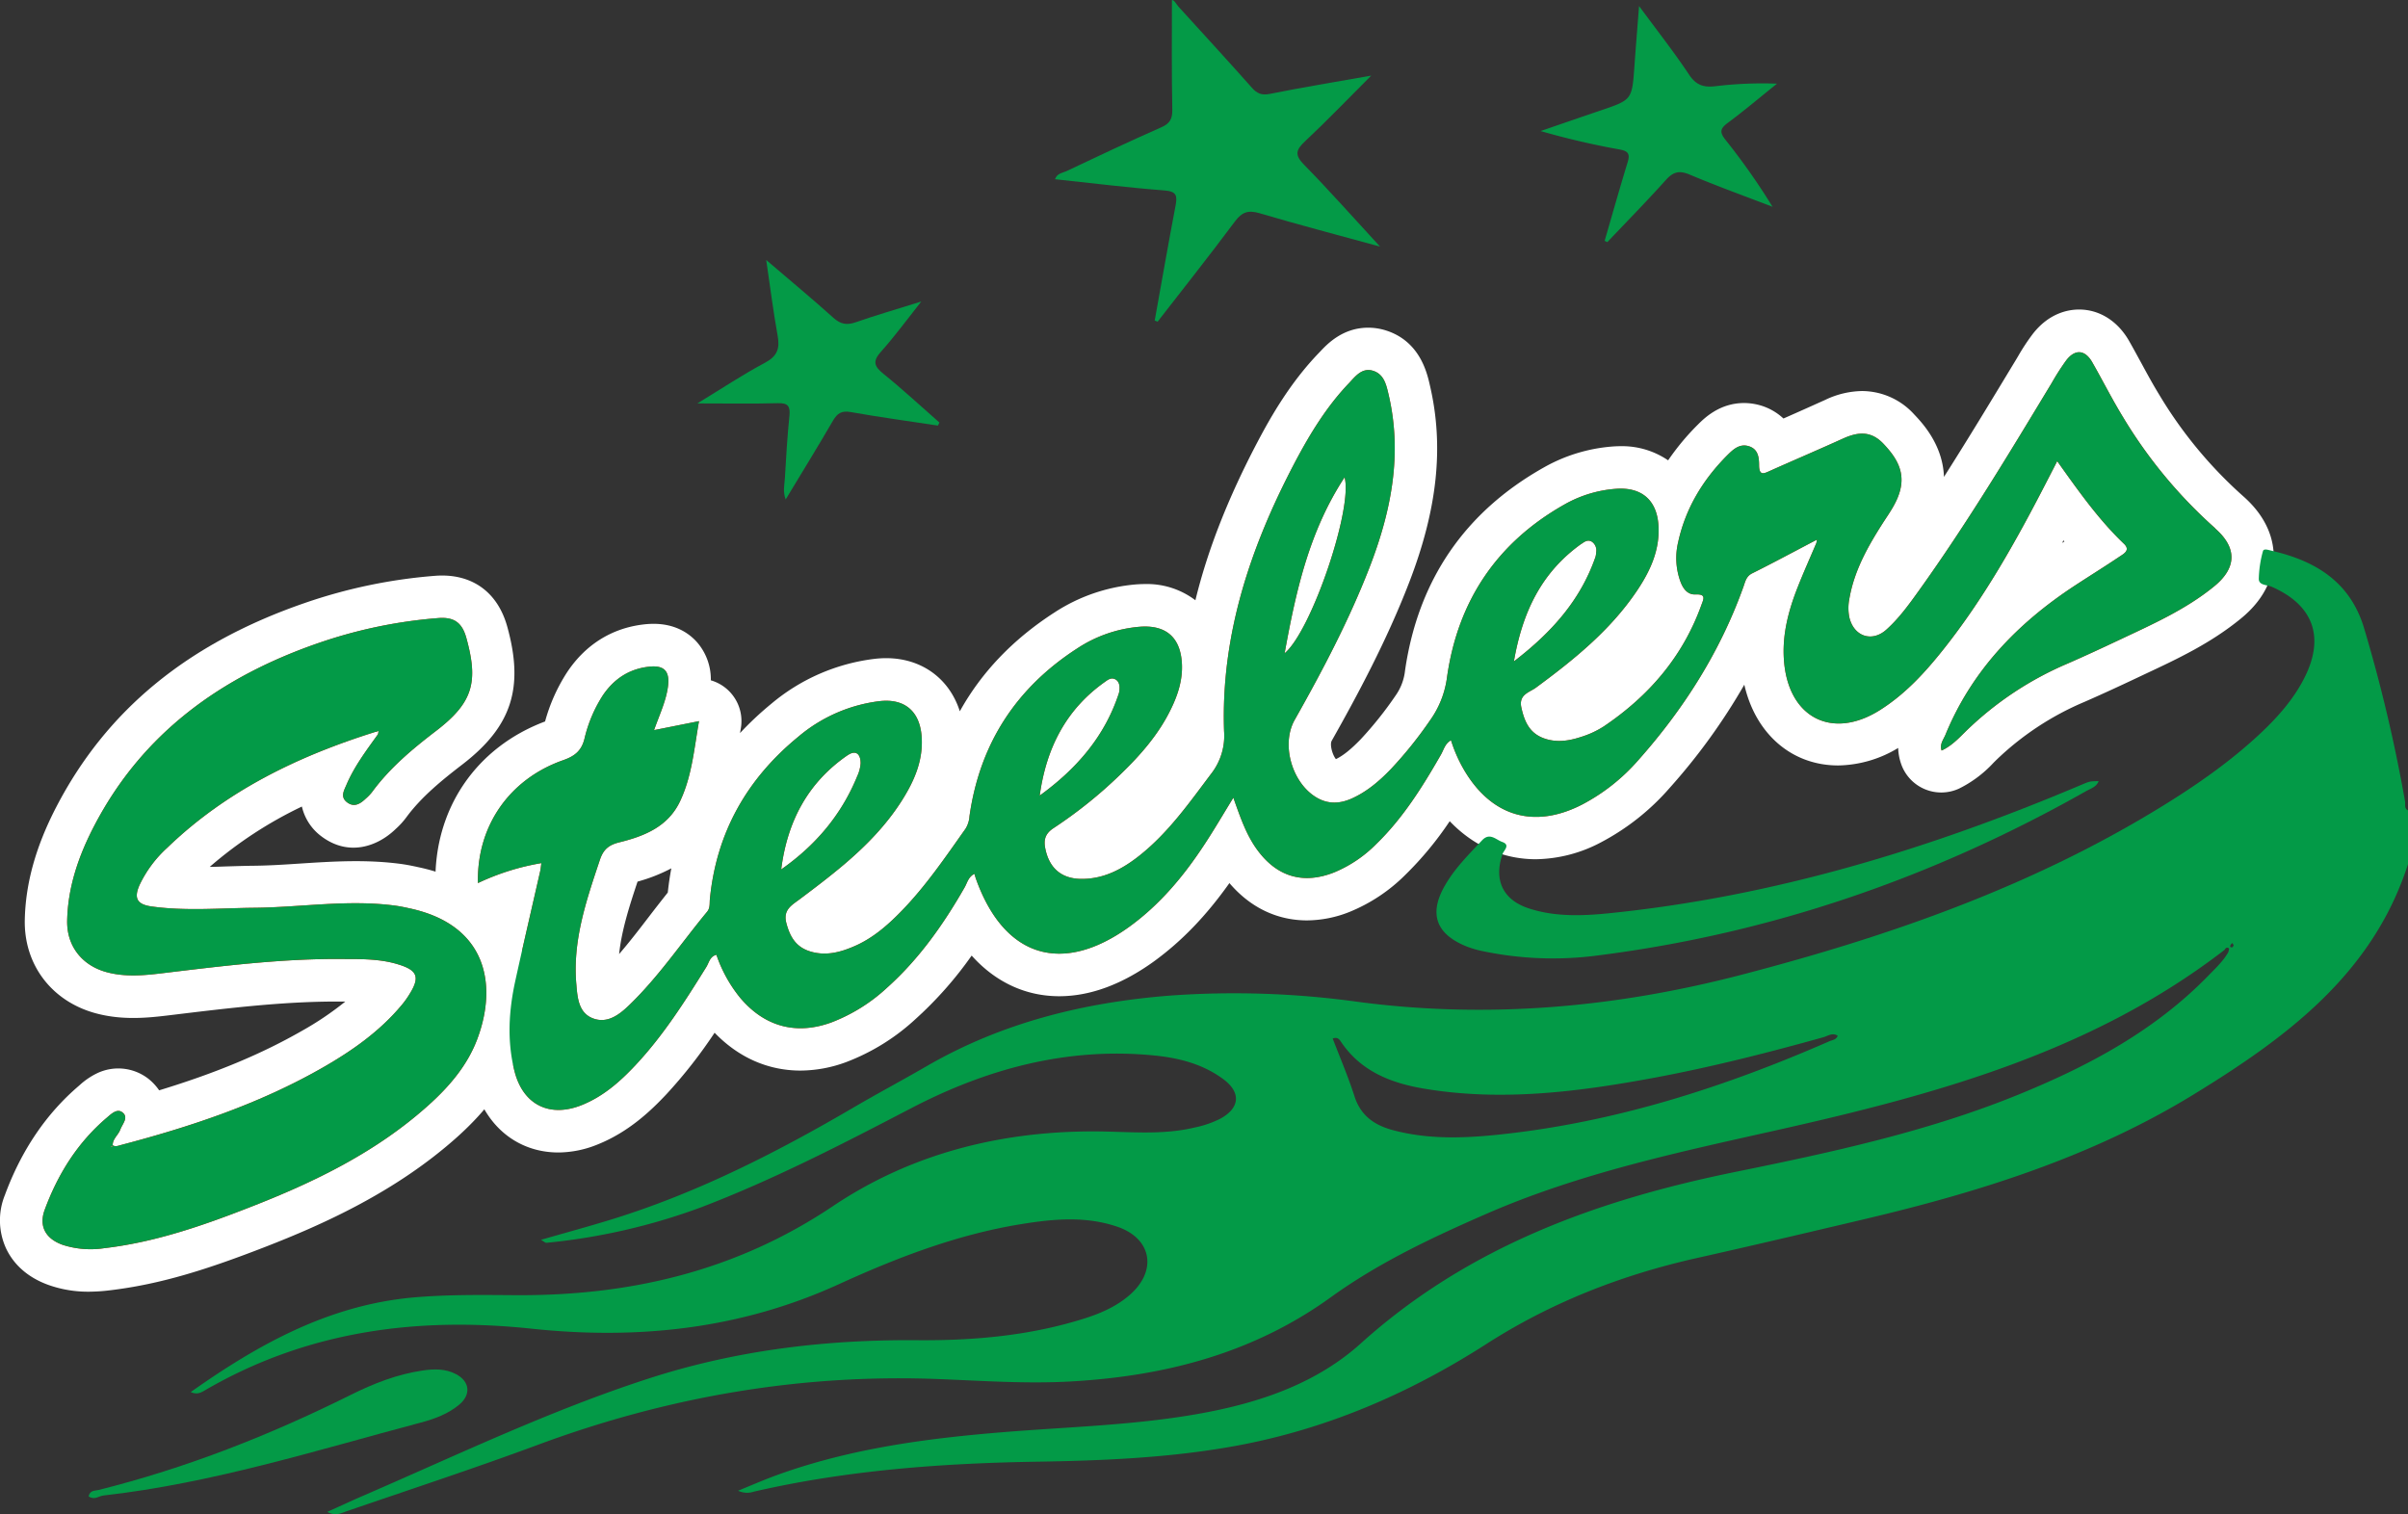
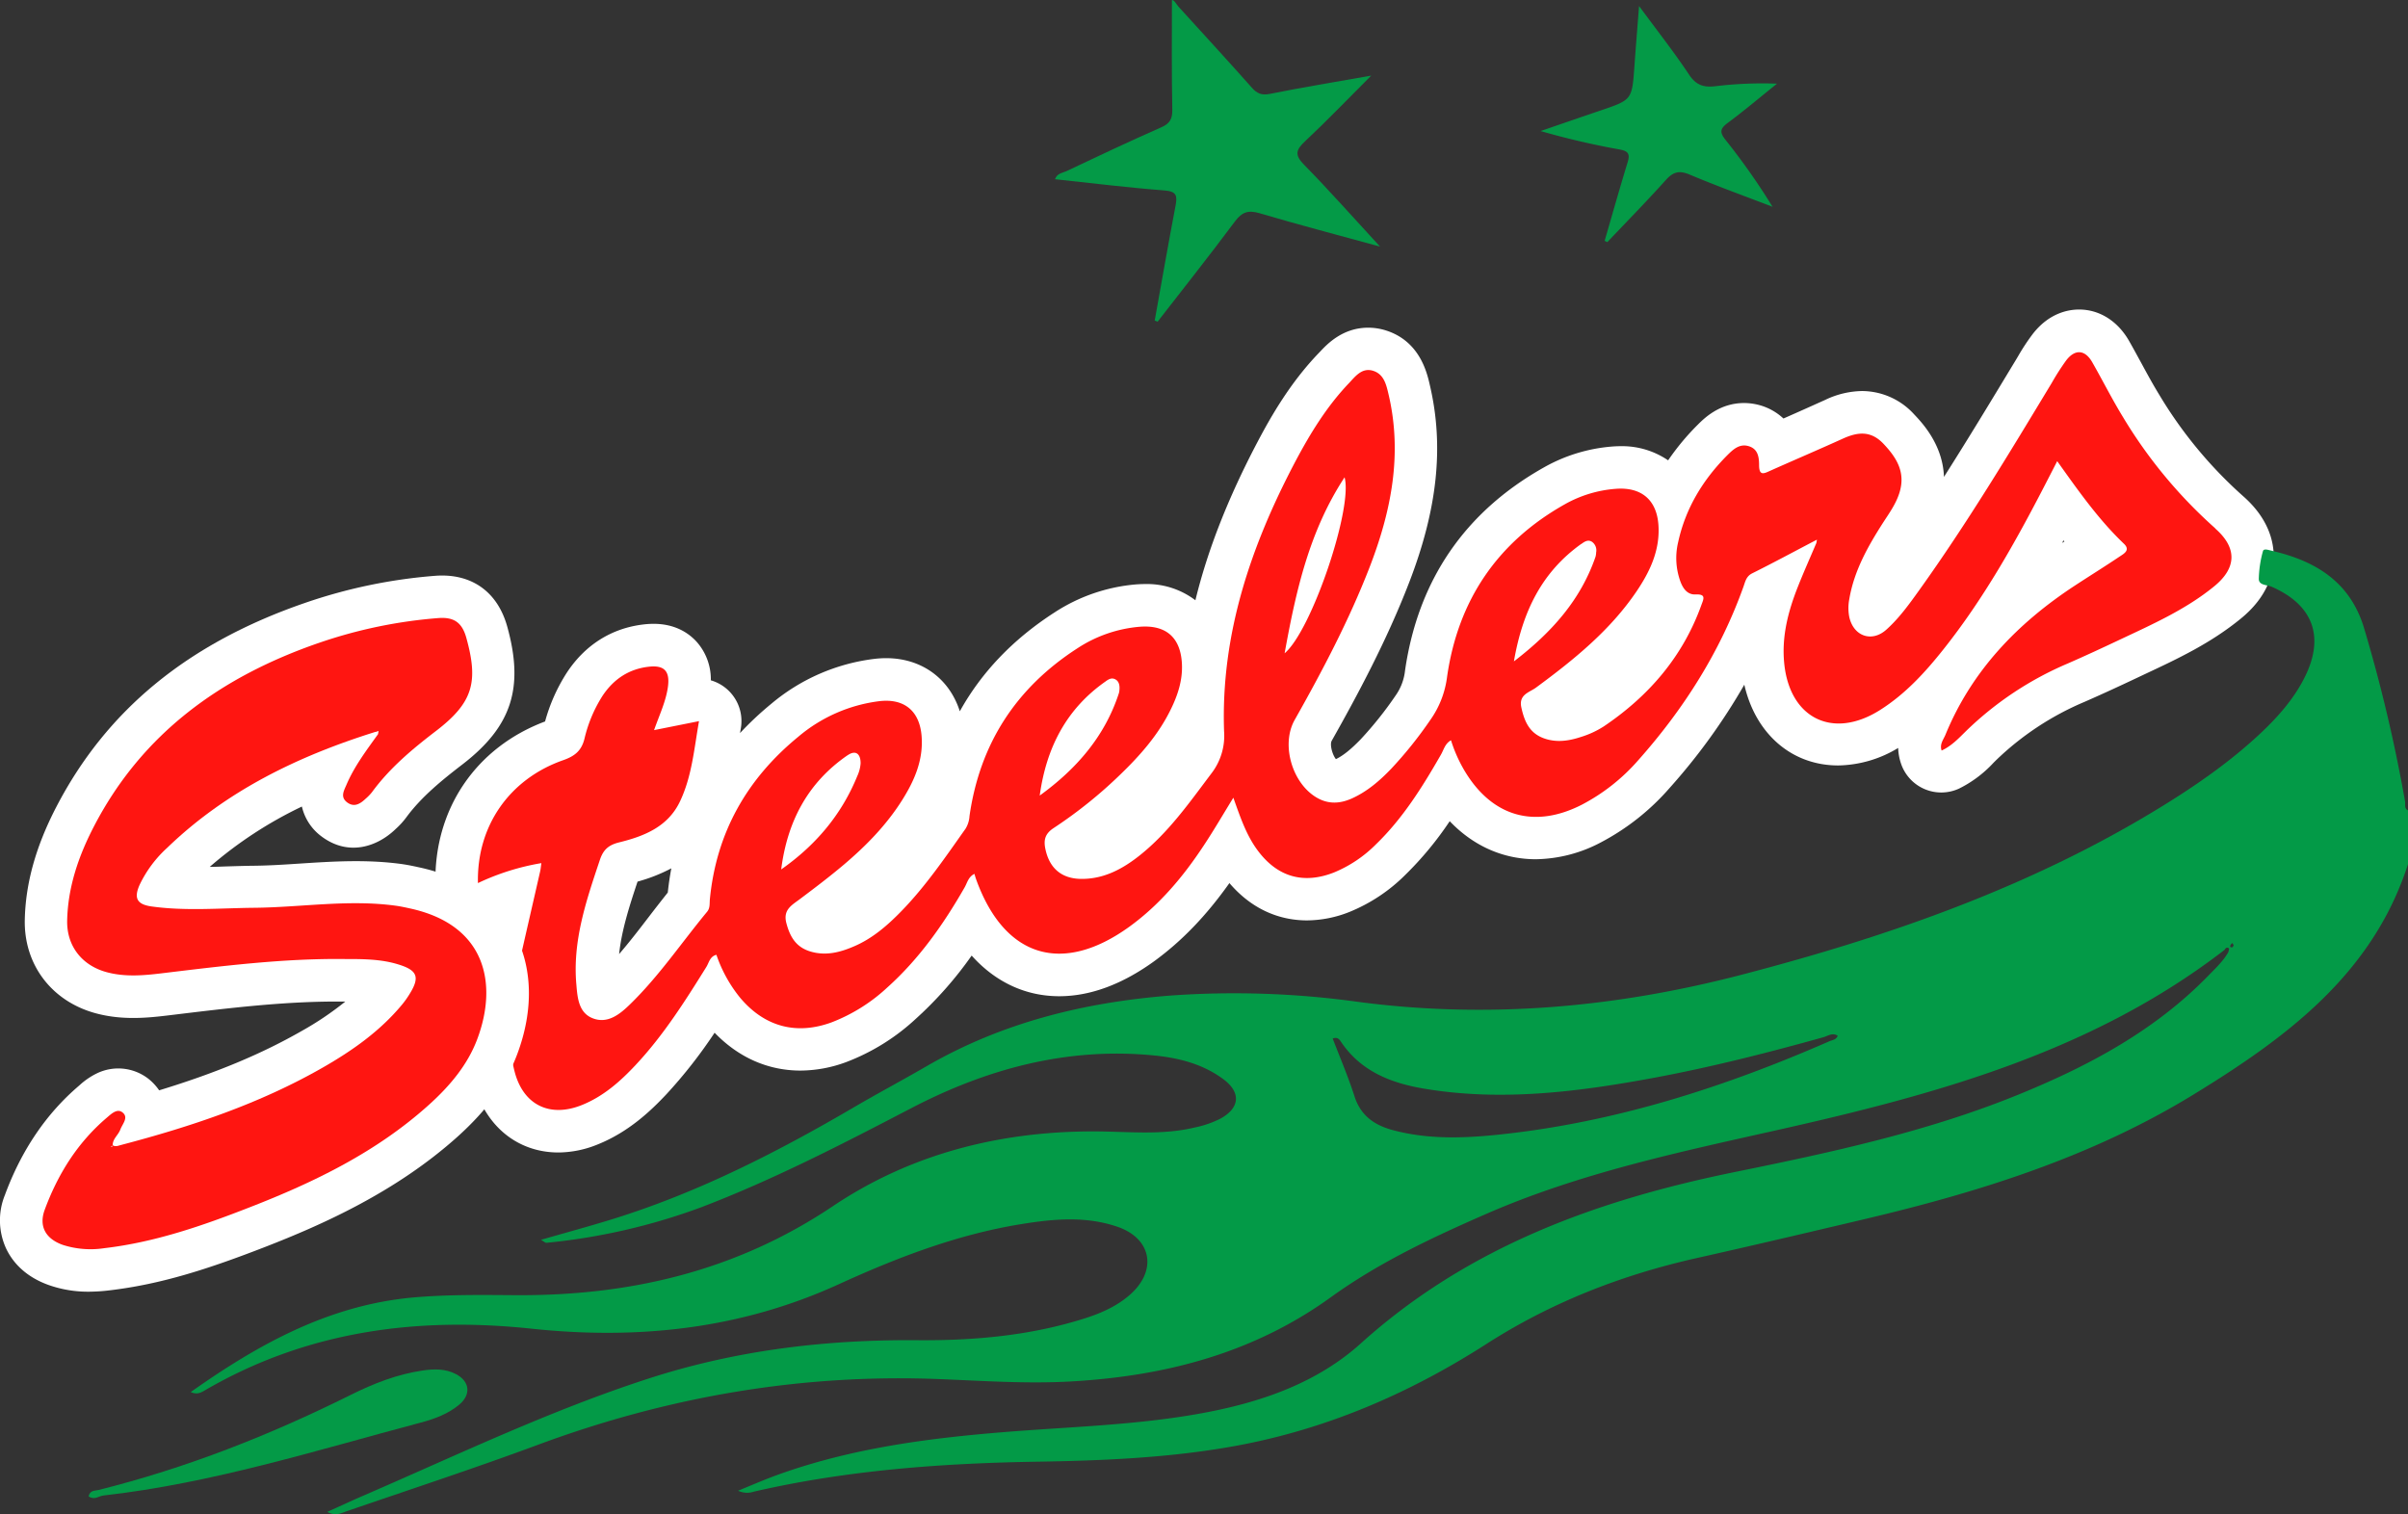
<svg xmlns="http://www.w3.org/2000/svg" id="Ebene_1" data-name="Ebene 1" viewBox="0 0 803.4 505.23">
  <rect x="0" y="0" width="803.4" height="505.23" fill="#333333" stroke="none" />
  <defs>
    <style>.cls-1{fill:none;}.cls-2{fill:#fff;}.cls-3{fill:#ff1511;}.cls-4{clip-path:url(#clip-path);}.cls-5{fill:#039a47;}.cls-6{fill:#049a47;}</style>
    <clipPath id="clip-path" transform="translate(0 0)">
      <rect class="cls-1" x="14.18" width="789.22" height="505.23" />
    </clipPath>
  </defs>
  <g id="Ebene_2" data-name="Ebene 2">
    <path class="cls-2" d="M186.34,384.55c-13.91,0-24.82-9.12-28.47-23.81-2.79-11.22-2.71-23.2.24-36.61,1.13-5.13,2.3-10.3,3.46-15.41a13.66,13.66,0,0,1-2.12.16A14.17,14.17,0,0,1,145.28,295c-.58-24.9,13.4-45.57,36.58-54.27a58.4,58.4,0,0,1,7.22-16.23c6.12-9.33,15-14.92,25.69-16.15a28.63,28.63,0,0,1,3.26-.2c7.54,0,12.07,3.36,14.55,6.17A18.82,18.82,0,0,1,237.16,227a14.16,14.16,0,0,1,10,16.08c-.09.51-.17,1-.26,1.53a106.74,106.74,0,0,1,10.41-9.76,65.79,65.79,0,0,1,34.4-15,33.18,33.18,0,0,1,3.94-.24c11.92,0,21.13,6.88,24.58,17.73q10.89-19.6,31.53-32.94a58.76,58.76,0,0,1,27-9.38c1.1-.09,2.19-.14,3.24-.14a26.71,26.71,0,0,1,16.83,5.41c4.12-16.94,11-34.34,20.76-52.89,4.54-8.62,10.95-19.75,20.27-29.47l.47-.49c2.47-2.63,7.61-8.1,16.18-8.1a19.73,19.73,0,0,1,5.86.91c11.26,3.55,13.7,14,14.62,18l.07.31c4.76,20.35,2.56,41.28-6.94,65.87-7.52,19.48-17.28,37.62-25.84,52.8-.64,1.29.24,4.58,1.43,6.07,2.44-1.19,4.94-3.19,8.23-6.58a122.48,122.48,0,0,0,11.7-14.66,17.64,17.64,0,0,0,3.13-8.29c4.35-30.14,19.93-52.95,46.31-67.79a54.94,54.94,0,0,1,23-7c.89-.07,1.78-.1,2.65-.1a27.23,27.23,0,0,1,15.82,4.72,82,82,0,0,1,9.8-11.8c2.19-2.19,7.32-7.32,15.54-7.32a19.8,19.8,0,0,1,5.43.78,19.12,19.12,0,0,1,7.7,4.38l.49-.21c4.43-1.94,9-4,13.45-6a29.3,29.3,0,0,1,12.3-2.95,23.57,23.57,0,0,1,17.39,7.8c2.65,2.8,9.55,10.08,9.93,20.85,7.93-12.46,15.57-25.1,23.07-37.51l.78-1.28.84-1.41a70.31,70.31,0,0,1,4.93-7.49c5.5-7.1,12-8.16,15.46-8.16,6.8,0,12.89,3.83,16.7,10.51,1.42,2.48,2.77,5,4.08,7.38,2,3.69,3.9,7.17,5.94,10.5a144.61,144.61,0,0,0,28,33.87c8.62,7.56,10.31,15.39,10.22,20.62s-2.06,13-11,20.27c-10,8.19-21,13.36-31.67,18.36l-2.88,1.36c-4.76,2.25-11.07,5.2-17.62,8.06a96.28,96.28,0,0,0-29.63,19.61l-.69.69a39.43,39.43,0,0,1-11.52,8.63,14.17,14.17,0,0,1-19.36-8.41,18,18,0,0,1-.93-5.16,39.66,39.66,0,0,1-20,5.84c-15.58,0-27.6-10.59-31.33-26.95a203.11,203.11,0,0,1-25,34.55A79.19,79.19,0,0,1,534.26,281a47.54,47.54,0,0,1-21.84,5.7c-10.93,0-20.84-4.43-28.74-12.69a112,112,0,0,1-14.76,17.85,56.31,56.31,0,0,1-18.67,12.42,38.86,38.86,0,0,1-14.19,2.83c-7.11,0-17.14-2.23-25.88-12.45-7.78,10.95-15.82,19.28-25,26-10.75,7.79-21.43,11.75-31.77,11.75-11.31,0-21.36-4.77-29.23-13.56A126.13,126.13,0,0,1,305.49,340a71.25,71.25,0,0,1-23.06,14.35,44.37,44.37,0,0,1-15.35,2.87c-10.82,0-20.67-4.35-28.66-12.63a162.59,162.59,0,0,1-16,20.44c-5.28,5.63-12.64,12.64-22.9,16.79A35.2,35.2,0,0,1,186.34,384.55Zm26.37-90.38c-2.77,8.3-5.32,16.3-6.15,24.17,3.4-3.94,6.66-8.16,10-12.53,2-2.61,4.1-5.29,6.24-8,.29-2.73.68-5.43,1.18-8.07A55.5,55.5,0,0,1,212.71,294.17ZM688,181.16l.76-.49-.3-.36Z" transform="translate(0 0)" />
    <path class="cls-3" d="M739.06,176.26a159.64,159.64,0,0,1-30.77-37.13c-3.63-5.94-6.77-12.19-10.23-18.25-2.39-4.19-5.7-4.5-8.66-.68a79.88,79.88,0,0,0-4.84,7.54c-14.18,23.47-28.33,47-44.31,69.29-3.29,4.6-6.62,9.22-10.82,13-4.87,4.44-11,2.31-12.44-4.15a15.62,15.62,0,0,1,0-5.94c1.61-9.57,6.29-17.77,11.43-25.78,2-3.07,4.1-6,5.25-9.57,2.21-6.82-.75-11.74-5.28-16.52-4.27-4.49-8.65-3.92-13.58-1.69-8,3.63-16.13,7.09-24.18,10.69-2,.9-3.68,1.85-3.73-1.73,0-2.64-.26-5.53-3.52-6.48-3-.88-5.11,1.08-7,2.95-8.16,8.17-14,17.72-16.48,29.08a22.83,22.83,0,0,0,.79,13.26c.88,2.3,2.33,4.32,5,4.2,3.67-.17,2.67,1.55,1.93,3.6-6.21,17.22-17.56,30.34-32.57,40.45a30.78,30.78,0,0,1-7.68,3.53c-4,1.31-8.1,1.92-12.25.43-4.85-1.75-6.52-5.64-7.54-10.29-.94-4.27,2.58-5,4.77-6.55,12.65-9.31,24.82-19.11,33.72-32.28,4.44-6.57,7.75-13.62,7.26-21.83-.5-8.54-5.63-12.95-14.2-12.31a40.81,40.81,0,0,0-17.08,5.18c-22.54,12.69-35.58,32.1-39.24,57.47a31.68,31.68,0,0,1-5.59,14.46,136.28,136.28,0,0,1-13.09,16.33c-3.84,4-8,7.58-13.07,9.87-3.67,1.64-7.33,2-11.05.11-8.68-4.43-12.82-17.85-8.06-26.3,9.31-16.5,18.13-33.24,25-50.95,7.2-18.63,11-37.62,6.36-57.53-.76-3.23-1.48-6.82-5.14-8s-5.88,1.72-8,4c-7.43,7.75-13,16.84-18,26.27-14.84,28.15-24.89,57.66-23.77,90a20.56,20.56,0,0,1-4.28,14.13c-7.31,9.7-14.28,19.67-23.92,27.32-5.71,4.54-12,7.89-19.53,7.8-6.53-.08-10.55-3.6-11.88-9.93-.64-3-.18-5.13,2.77-7.05a151.53,151.53,0,0,0,22.16-17.79c6.74-6.49,12.88-13.46,17-22,2.28-4.69,3.85-9.57,3.62-14.85-.4-9-5.37-13.27-14.33-12.49a44.65,44.65,0,0,0-20.55,7.17c-20.45,13.2-32.55,31.84-36,56a9.08,9.08,0,0,1-1.31,4.19c-6.73,9.5-13.27,19.15-21.43,27.53-4.67,4.79-9.7,9.17-15.95,11.8-4.66,2-9.47,3.19-14.57,1.59-4.66-1.47-6.65-4.88-7.84-9.42s1.88-6,4.65-8.11c4.92-3.69,9.83-7.42,14.53-11.39,7.39-6.26,14.14-13.15,19.36-21.39,4.15-6.56,7.21-13.49,6.58-21.52-.66-8.36-5.76-12.62-14.1-11.64a51.64,51.64,0,0,0-27.06,11.89c-17.09,14-27.29,31.92-29.47,54.1-.15,1.46.13,3-.94,4.28-8.58,10.37-16.13,21.61-25.83,31-3.39,3.3-7.45,6.5-12.41,4.5-4.58-1.84-5-6.75-5.36-11.07-1.35-14.65,3.29-28.18,7.84-41.76,1.14-3.4,2.9-4.95,6.41-5.82,8.38-2.06,16.33-5.21,20.35-13.75,3.94-8.33,4.67-17.41,6.31-26.71l-15,3c1.89-5.34,4-9.71,4.64-14.53.67-5.16-1.23-7.23-6.46-6.62-6.69.77-11.79,4.24-15.46,9.84A46.19,46.19,0,0,0,195,246.5c-1,4.05-3.3,5.82-7.12,7.16-18,6.32-28.87,22.06-28.42,41A80.28,80.28,0,0,1,180.62,288c-.17,1.18-.23,2-.4,2.73-2.76,12.14-5.59,24.26-8.27,36.43-2.2,10-2.82,20.11-.32,30.14,2.82,11.35,11.75,15.78,22.58,11.39,7.11-2.88,12.72-7.83,17.87-13.34,9.26-9.89,16.47-21.27,23.59-32.71.89-1.43,1.17-3.51,3.35-4.05A46.4,46.4,0,0,0,247,333c8.14,9.62,18.73,12.46,30.53,8.1a57.58,57.58,0,0,0,18.5-11.6c10.65-9.56,18.75-21.08,25.81-33.41.87-1.51,1.21-3.48,3.26-4.51.21.69.37,1.28.58,1.85,9.39,26.06,28.73,32,51.17,15.75,10.11-7.34,18-16.77,24.8-27.11,3.32-5,6.37-10.26,9.84-15.9,2.29,6.42,4.28,12.4,8.06,17.52,6.57,8.9,15.26,11.46,25.54,7.42a42.68,42.68,0,0,0,14-9.4c8.95-8.66,15.45-19.09,21.59-29.78,1-1.67,1.37-3.77,3.43-4.92a47.77,47.77,0,0,0,4.7,10.47c9.17,15.1,23.27,19.07,39,11a64.77,64.77,0,0,0,18.72-14.76c15.28-17.19,27.41-36.3,35.17-58,.59-1.66.9-3.41,2.87-4.4,7-3.49,13.85-7.18,20.76-10.8l.87-.45c-.06.37-.13.73-.19,1.1-2.07,4.89-4.25,9.74-6.2,14.68-3.2,8.1-5.38,16.39-4.55,25.25,1.72,18.54,16.17,25.77,31.9,15.87,8.44-5.31,15.08-12.54,21.2-20.25,13.52-17,24.08-35.84,34-55.07,1.25-2.43,2.51-4.85,4-7.78,7.13,10,13.81,19.5,22.26,27.56,2.25,2.15,0,3.32-1.38,4.24-5,3.36-10.06,6.5-15.07,9.78-19.07,12.52-34.32,28.34-43.1,49.73-.66,1.6-2,3.13-1.27,5.25,3.33-1.53,5.73-4.12,8.18-6.53a110.71,110.71,0,0,1,33.9-22.51c5.79-2.53,11.53-5.19,17.24-7.89,11-5.19,22.14-10.11,31.63-17.87,7.55-6.17,7.66-12.86.35-19.27M282.74,252.05c2.85-2,4.43-.38,4.39,2.69A12.35,12.35,0,0,1,286,259c-5.27,12.91-13.93,23.1-25.36,31.1,2-15.83,8.77-28.9,22.13-38.09M369,227.26c1-.69,2-1.24,3.21-.53s1.41,2.14,1.27,3.52a5.28,5.28,0,0,1-.16,1c-4.73,14.54-14.24,25.38-26.43,34.21,2.17-15.78,8.78-28.92,22.11-38.18m59.6-9.3c3.8-20.94,8.24-40.78,20-58.71,2.87,10.16-11,51.18-20,58.71m98.95-36.44c1.07-.77,2.23-1.63,3.62-.74a3.49,3.49,0,0,1,1.36,3.52,6,6,0,0,1-.21,1.47C527.4,200,518,210.8,505.1,220.68c2.9-16.81,9.41-29.84,22.42-39.16" transform="translate(0 0)" />
    <path class="cls-2" d="M29.74,431a39.51,39.51,0,0,1-13.46-2.21c-8.43-3-12.39-8.27-14.24-12.2a22.47,22.47,0,0,1-.43-17.78c5.52-15,13.85-27.27,24.78-36.57l.28-.25a24.09,24.09,0,0,1,5.65-3.84,16.38,16.38,0,0,1,17,1.66,17.71,17.71,0,0,1,3.78,4c19.09-5.83,34.17-12.14,47.59-19.82a103.72,103.72,0,0,0,14.51-9.79h-.23c-18.8-.22-37.33,2-56.95,4.38l-2.41.29c-7,.84-15.2,1.55-23.78-.8-14.63-4-23.88-16.23-23.56-31.18.26-12.18,3.69-24.47,10.49-37.59,16.78-32.37,43.91-54.65,82.92-68.1a174.66,174.66,0,0,1,43.5-9.07c12.06-.92,20.82,5.25,24.07,17,5.65,20.4,1.46,33.28-14.95,45.92-6.72,5.17-13.71,10.81-18.78,17.73a25.73,25.73,0,0,1-3.49,3.81l-.29.28c-5.87,5.54-15.36,9-24.43,2.25a17.22,17.22,0,0,1-6.59-10,136.49,136.49,0,0,0-30.75,20.13c1.92,0,3.85-.1,5.82-.16,3-.09,6-.19,9.11-.22,5-.06,10-.38,15.27-.73,10.8-.7,22-1.43,33.67.14,2.24.31,4.33.76,6,1.13,18.61,4,27.5,14.05,31.67,21.73,6.24,11.47,6.6,25.94,1,40.76-3.7,9.81-10,18.52-19.91,27.43C132,397.81,107.42,408.7,88.35,416.11c-18.53,7.19-34.45,12.41-51.89,14.45A59,59,0,0,1,29.74,431ZM34,396.47a61.49,61.49,0,0,0-3.29,6.14c.76,0,1.57-.1,2.46-.21,14.46-1.69,28.42-6.31,44.92-12.72,17.86-6.93,38.42-16.11,55.55-31.54,5.24-4.73,8.82-9.07,11.07-13.46C135,356.21,123,363.79,114.75,368.5c-24.67,14.13-50.73,22-70.7,27.24H44a20.47,20.47,0,0,1-2.92.66A14.26,14.26,0,0,1,34,396.47ZM142.9,220.73a147,147,0,0,0-32,7.18c-23.4,8.07-41.45,19.83-54.63,35.68,17.36-14,38.22-24.57,64.58-32.85l.76-.27a14.19,14.19,0,0,1,13.9,2.61l.32.29,1.15-.89c4.53-3.49,5.86-5.43,6.18-6.45C143.39,225.26,143.48,223.74,142.9,220.73Z" transform="translate(0 0)" />
    <path class="cls-3" d="M125.31,244.19c-25.86,8.1-49.8,19.66-69.53,38.7a39.83,39.83,0,0,0-9.19,12.34c-2,4.46-.9,6.55,4,7.23C62,304.05,73.54,303,85,302.9c15.63-.17,31.22-2.82,46.89-.71,1.64.22,3.27.57,4.9.93,25.67,5.58,29.26,25.52,22.43,43.64-3.29,8.73-9.27,15.72-16.13,21.9-17.47,15.75-38.25,25.82-59.9,34.23C67.55,409,51.67,414.51,34.81,416.48A30.34,30.34,0,0,1,21,415.4c-5.72-2-8.13-6.17-6.09-11.72C19.28,391.83,25.83,381.3,35.57,373c1.48-1.25,3.43-3.22,5.23-1.87,2.25,1.68.06,3.86-.65,5.76s-2.57,3.08-2.55,5.25l-.61.45.42.12c0-.22.06-.43.08-.65.95.71,1.95.23,2.86,0,23.4-6.15,46.25-13.76,67.35-25.85,9.87-5.65,19.1-12.15,26.44-21a30.22,30.22,0,0,0,2.59-3.66c3.4-5.51,2.52-7.81-3.8-9.74C127.12,320,121.1,320,115.11,320c-20.55-.25-40.88,2.32-61.22,4.77-6.14.74-12.28,1.26-18.36-.4-8.2-2.24-13.3-8.74-13.12-17.21.24-11.19,3.83-21.58,8.91-31.37,16.13-31.13,42.45-50,74.95-61.23a160.26,160.26,0,0,1,40-8.33c5.29-.4,7.93,1.59,9.32,6.62,4.08,14.7,2.21,21.55-9.94,30.91-8,6.12-15.6,12.44-21.57,20.6a16.15,16.15,0,0,1-2.08,2.14c-1.8,1.71-3.83,3-6.19,1.22s-1.07-3.88-.22-5.86c2.63-6.17,6.66-11.48,10.53-16.88.06-.36.13-.72.19-1.08l-1,.34" transform="translate(0 0)" />
  </g>
  <g class="cls-4">
    <path class="cls-5" d="M803.4,288.34c-11.85,36.75-40.62,57.92-71.57,76.88C697.66,386.16,659.91,397.9,621.21,407c-18.29,4.32-36.59,8.63-54.93,12.74-25.08,5.61-48.67,14.79-70.33,28.69-25.75,16.52-53.31,28.43-83.59,34-21.9,4-44,4.93-66.15,5.29-31.88.52-63.54,2.81-94.7,10a7,7,0,0,1-5.25-.31c4.88-2,9.14-3.85,13.52-5.42,24-8.62,49.07-12,74.35-14.07,22.88-1.9,45.88-2.33,68.56-6.69,19-3.65,37.06-10.09,51.36-23,35.81-32.26,78.82-47.81,125-57.21,32.11-6.54,64.19-13.44,94.69-25.91,23.27-9.51,45.19-21.23,63-39.51,2.42-2.5,5-4.85,6.74-7.95.06-.42.33-1.09.16-1.22-.68-.55-1.13,0-1.49.55-44.21,34.08-96.46,48.27-149.63,60.19-32.79,7.35-65.68,14.35-96.69,27.89-18,7.86-35.83,16.25-51.8,27.78-25.92,18.72-55.27,26.31-86.59,28.1-14.67.84-29.3-.19-43.94-.77-46.2-1.86-90.81,5.88-134.12,21.95-21.05,7.8-42.39,14.8-63.62,22.1-1.85.63-3.8,1.8-6.57.25,4.3-1.93,8.07-3.69,11.87-5.34,31.58-13.67,62.64-28.58,95.49-39.2,29.15-9.43,59.06-13,89.58-12.74,18.88.14,37.6-1.52,55.73-7.27,5.58-1.77,10.92-4.13,15.34-8.09,8.92-8,7-18.56-4.3-22.47-10.72-3.7-21.67-2.64-32.6-.84-21.22,3.49-41.14,11.17-60.47,20-32.84,15-67.07,18.57-102.48,14.82-38.4-4.07-75.09.83-109,20.58-1.32.77-2.61,1.51-4.71.57,22.62-16,46.1-29,74.17-31.56,11.31-1,22.64-.85,34-.77,38.19.27,73.7-8,106-29.65,26.07-17.51,55.72-25,87-25,11.31,0,22.61,1.39,33.8-1.3a33.93,33.93,0,0,0,8.47-2.9c6.57-3.54,7.1-8.75,1.07-13.22-6.88-5.11-15-7.14-23.35-7.94-28.8-2.78-55.54,4.47-80.78,17.62-22.88,11.92-45.76,23.75-69.91,33a205.45,205.45,0,0,1-51.82,11.92c-.37,0-.8-.41-1.79-1,8.31-2.4,16.12-4.5,23.85-6.9,28.31-8.77,54.5-22.1,80-37,8.17-4.8,16.55-9.25,24.75-14,25.15-14.56,52.48-21.32,81.25-23.59a299.55,299.55,0,0,1,62.78,2.1c43.16,5.68,85.66,1.94,127.72-9,49.33-12.85,97.08-29.47,140.72-56.4,11.63-7.18,22.83-15,32.79-24.38,5.71-5.4,10.88-11.24,14.46-18.31,6.91-13.62,3-24.34-10.89-30.42-1.55-.68-4.28-.44-4.31-2.6a37.59,37.59,0,0,1,1.38-9.26c.26-1,1.77-.42,2.66-.22,14.84,3.37,26.5,10.39,31.14,26.06a516,516,0,0,1,13.62,57.64c.18,1-.39,2.41,1.06,3ZM613.12,345.6c-1.7-1.1-3.16,0-4.64.46-18.91,5.28-37.93,10.11-57.25,13.68-25.14,4.64-50.39,7.79-75.93,3.54-11.08-1.84-21.22-5.74-27.88-15.64-.53-.79-1.12-1.71-2.78-1.12,2.45,6.42,5.18,12.76,7.27,19.29s6.75,9.73,13.2,11.39c11.52,3,23.13,2.61,34.74,1.41,38.62-4,75.09-15.69,110.48-31.16,1-.44,2.31-.47,2.79-1.85m132.13-30.26-.53-.69a4.81,4.81,0,0,0-.55.73c-.32.7.21.77.64.68.19,0,.29-.46.44-.72" transform="translate(0 0)" />
-     <path class="cls-6" d="M739.06,176.26a159.64,159.64,0,0,1-30.77-37.13c-3.63-5.94-6.77-12.19-10.23-18.25-2.39-4.19-5.7-4.5-8.66-.68a79.88,79.88,0,0,0-4.84,7.54c-14.18,23.47-28.33,47-44.31,69.29-3.29,4.6-6.62,9.22-10.82,13-4.87,4.44-11,2.31-12.44-4.15a15.62,15.62,0,0,1,0-5.94c1.61-9.57,6.29-17.77,11.43-25.78,2-3.07,4.1-6,5.25-9.57,2.21-6.82-.75-11.74-5.28-16.52-4.27-4.49-8.65-3.92-13.58-1.69-8,3.63-16.13,7.09-24.18,10.69-2,.9-3.68,1.85-3.73-1.73,0-2.64-.26-5.53-3.52-6.48-3-.88-5.11,1.08-7,2.95-8.16,8.17-14,17.72-16.48,29.08a22.83,22.83,0,0,0,.79,13.26c.88,2.3,2.33,4.32,5,4.2,3.67-.17,2.67,1.55,1.93,3.6-6.21,17.22-17.56,30.34-32.57,40.45a30.78,30.78,0,0,1-7.68,3.53c-4,1.31-8.1,1.92-12.25.43-4.85-1.75-6.52-5.64-7.54-10.29-.94-4.27,2.58-5,4.77-6.55,12.65-9.31,24.82-19.11,33.72-32.28,4.44-6.57,7.75-13.62,7.26-21.83-.5-8.54-5.63-12.95-14.2-12.31a40.81,40.81,0,0,0-17.08,5.18c-22.54,12.69-35.58,32.1-39.24,57.47a31.68,31.68,0,0,1-5.59,14.46,136.28,136.28,0,0,1-13.09,16.33c-3.84,4-8,7.58-13.07,9.87-3.67,1.64-7.33,2-11.05.11-8.68-4.43-12.82-17.85-8.06-26.3,9.31-16.5,18.13-33.24,25-50.95,7.2-18.63,11-37.62,6.36-57.53-.76-3.23-1.48-6.82-5.14-8s-5.88,1.72-8,4c-7.43,7.75-13,16.84-18,26.27-14.84,28.15-24.89,57.66-23.77,90a20.56,20.56,0,0,1-4.28,14.13c-7.31,9.7-14.28,19.67-23.92,27.32-5.71,4.54-12,7.89-19.53,7.8-6.53-.08-10.55-3.6-11.88-9.93-.64-3-.18-5.13,2.77-7.05a151.53,151.53,0,0,0,22.16-17.79c6.74-6.49,12.88-13.46,17-22,2.28-4.69,3.85-9.57,3.62-14.85-.4-9-5.37-13.27-14.33-12.49a44.65,44.65,0,0,0-20.55,7.17c-20.45,13.2-32.55,31.84-36,56a9.08,9.08,0,0,1-1.31,4.19c-6.73,9.5-13.27,19.15-21.43,27.53-4.67,4.79-9.7,9.17-15.95,11.8-4.66,2-9.47,3.19-14.57,1.59-4.66-1.47-6.65-4.88-7.84-9.42s1.88-6,4.65-8.11c4.92-3.69,9.83-7.42,14.53-11.39,7.39-6.26,14.14-13.15,19.36-21.39,4.15-6.56,7.21-13.49,6.58-21.52-.66-8.36-5.76-12.62-14.1-11.64a51.64,51.64,0,0,0-27.06,11.89c-17.09,14-27.29,31.92-29.47,54.1-.15,1.46.13,3-.94,4.28-8.58,10.37-16.13,21.61-25.83,31-3.39,3.3-7.45,6.5-12.41,4.5-4.58-1.84-5-6.75-5.36-11.07-1.35-14.65,3.29-28.18,7.84-41.76,1.14-3.4,2.9-4.95,6.41-5.82,8.38-2.06,16.33-5.21,20.35-13.75,3.94-8.33,4.67-17.41,6.31-26.71l-15,3c1.89-5.34,4-9.71,4.64-14.53.67-5.16-1.23-7.23-6.46-6.62-6.69.77-11.79,4.24-15.46,9.84A46.19,46.19,0,0,0,195,246.5c-1,4.05-3.3,5.82-7.12,7.16-18,6.32-28.87,22.06-28.42,41A80.28,80.28,0,0,1,180.62,288c-.17,1.18-.23,2-.4,2.73-2.76,12.14-5.59,24.26-8.27,36.43-2.2,10-2.82,20.11-.32,30.14,2.82,11.35,11.75,15.78,22.58,11.39,7.11-2.88,12.72-7.83,17.87-13.34,9.26-9.89,16.47-21.27,23.59-32.71.89-1.43,1.17-3.51,3.35-4.05A46.4,46.4,0,0,0,247,333c8.14,9.62,18.73,12.46,30.53,8.1a57.58,57.58,0,0,0,18.5-11.6c10.65-9.56,18.75-21.08,25.81-33.41.87-1.51,1.21-3.48,3.26-4.51.21.69.37,1.28.58,1.85,9.39,26.06,28.73,32,51.17,15.75,10.11-7.34,18-16.77,24.8-27.11,3.32-5,6.37-10.26,9.84-15.9,2.29,6.42,4.28,12.4,8.06,17.52,6.57,8.9,15.26,11.46,25.54,7.42a42.68,42.68,0,0,0,14-9.4c8.95-8.66,15.45-19.09,21.59-29.78,1-1.67,1.37-3.77,3.43-4.92a47.77,47.77,0,0,0,4.7,10.47c9.17,15.1,23.27,19.07,39,11a64.77,64.77,0,0,0,18.72-14.76c15.28-17.19,27.41-36.3,35.17-58,.59-1.66.9-3.41,2.87-4.4,7-3.49,13.85-7.18,20.76-10.8l.87-.45c-.06.37-.13.73-.19,1.1-2.07,4.89-4.25,9.74-6.2,14.68-3.2,8.1-5.38,16.39-4.55,25.25,1.72,18.54,16.17,25.77,31.9,15.87,8.44-5.31,15.08-12.54,21.2-20.25,13.52-17,24.08-35.84,34-55.07,1.25-2.43,2.51-4.85,4-7.78,7.13,10,13.81,19.5,22.26,27.56,2.25,2.15,0,3.32-1.38,4.24-5,3.36-10.06,6.5-15.07,9.78-19.07,12.52-34.32,28.34-43.1,49.73-.66,1.6-2,3.13-1.27,5.25,3.33-1.53,5.73-4.12,8.18-6.53a110.71,110.71,0,0,1,33.9-22.51c5.79-2.53,11.53-5.19,17.24-7.89,11-5.19,22.14-10.11,31.63-17.87,7.55-6.17,7.66-12.86.35-19.27M282.74,252.05c2.85-2,4.43-.38,4.39,2.69A12.35,12.35,0,0,1,286,259c-5.27,12.91-13.93,23.1-25.36,31.1,2-15.83,8.77-28.9,22.13-38.09M369,227.26c1-.69,2-1.24,3.21-.53s1.41,2.14,1.27,3.52a5.28,5.28,0,0,1-.16,1c-4.73,14.54-14.24,25.38-26.43,34.21,2.17-15.78,8.78-28.92,22.11-38.18m59.6-9.3c3.8-20.94,8.24-40.78,20-58.71,2.87,10.16-11,51.18-20,58.71m98.95-36.44c1.07-.77,2.23-1.63,3.62-.74a3.49,3.49,0,0,1,1.36,3.52,6,6,0,0,1-.21,1.47C527.4,200,518,210.8,505.1,220.68c2.9-16.81,9.41-29.84,22.42-39.16" transform="translate(0 0)" />
-     <path class="cls-5" d="M125.31,244.19c-25.86,8.1-49.8,19.66-69.53,38.7a39.83,39.83,0,0,0-9.19,12.34c-2,4.46-.9,6.55,4,7.23C62,304.05,73.54,303,85,302.9c15.63-.17,31.22-2.82,46.89-.71,1.64.22,3.27.57,4.9.93,25.67,5.58,29.26,25.52,22.43,43.64-3.29,8.73-9.27,15.72-16.13,21.9-17.47,15.75-38.25,25.82-59.9,34.23C67.55,409,51.67,414.51,34.81,416.48A30.34,30.34,0,0,1,21,415.4c-5.72-2-8.13-6.17-6.09-11.72C19.28,391.83,25.83,381.3,35.57,373c1.48-1.25,3.43-3.22,5.23-1.87,2.25,1.68.06,3.86-.65,5.76s-2.57,3.08-2.55,5.25l-.61.45.42.12c0-.22.06-.43.08-.65.95.71,1.95.23,2.86,0,23.4-6.15,46.25-13.76,67.35-25.85,9.87-5.65,19.1-12.15,26.44-21a30.22,30.22,0,0,0,2.59-3.66c3.4-5.51,2.52-7.81-3.8-9.74C127.12,320,121.1,320,115.11,320c-20.55-.25-40.88,2.32-61.22,4.77-6.14.74-12.28,1.26-18.36-.4-8.2-2.24-13.3-8.74-13.12-17.21.24-11.19,3.83-21.58,8.91-31.37,16.13-31.13,42.45-50,74.95-61.23a160.26,160.26,0,0,1,40-8.33c5.29-.4,7.93,1.59,9.32,6.62,4.08,14.7,2.21,21.55-9.94,30.91-8,6.12-15.6,12.44-21.57,20.6a16.15,16.15,0,0,1-2.08,2.14c-1.8,1.71-3.83,3-6.19,1.22s-1.07-3.88-.22-5.86c2.63-6.17,6.66-11.48,10.53-16.88.06-.36.13-.72.19-1.08l-1,.34" transform="translate(0 0)" />
    <path class="cls-6" d="M385.26,106.93c2.29-12.72,4.5-25.46,6.92-38.16.64-3.34.51-4.91-3.7-5.23-12.1-.92-24.15-2.43-36.49-3.74.69-2,2.52-2.08,3.82-2.7,10.53-5,21-9.93,31.68-14.64,2.93-1.3,3.69-2.91,3.63-6C390.88,24.37,391,12.29,391,0c.85,0,1.41,1.37,2.2,2.24,8.19,9,16.38,17.91,24.45,27,1.71,1.93,3.22,2.64,6,2.09,10.73-2.15,21.54-3.92,33.84-6.1-8,8-14.88,15.17-22.09,21.93-3.05,2.85-3.52,4.54-.33,7.79,8.36,8.52,16.28,17.47,25.36,27.33-14.35-3.94-27.32-7.32-40.17-11.13-3.8-1.12-5.88-.42-8.25,2.75-8.41,11.29-17.17,22.33-25.8,33.45l-.94-.39" transform="translate(0 0)" />
-     <path class="cls-6" d="M700.18,260.7c-.79,1.92-2.7,2.44-4.2,3.29-50.78,28.72-105,47.5-163,54.83a114.08,114.08,0,0,1-38.28-1.45,32.43,32.43,0,0,1-5.72-1.7q-15-6.24-6.84-20.3c3.27-5.67,7.88-10.25,12.35-15,2.55-2.7,4.61-.18,6.71.56,2.83,1,.55,2.79.12,4-3,8.55,0,15.27,8.65,18.14s17.76,2.57,26.73,1.67c55-5.56,107.11-21.45,157.75-42.88,2.72-1.15,2.7-1.17,5.68-1.22" transform="translate(0 0)" />
    <path class="cls-6" d="M535.36,80.4c2.53-8.73,5-17.5,7.66-26.18.86-2.75.33-3.79-2.57-4.33A262.62,262.62,0,0,1,514,43.73c6.66-2.29,13.32-4.6,20-6.86,10.52-3.57,10.5-3.56,11.31-14.79.44-6.22.95-12.43,1.54-20.07,6.15,8.34,11.74,15.45,16.76,23,2.32,3.46,4.89,4.21,8.7,3.76a130.22,130.22,0,0,1,20.57-.85c-5.51,4.41-10.91,9-16.57,13.19-2.44,1.83-2.55,3.09-.7,5.45A223.67,223.67,0,0,1,591.39,69c-9.24-3.55-18.57-6.91-27.69-10.76-3.54-1.49-5.54-.85-8,1.92-6.29,7-12.93,13.77-19.43,20.62l-.91-.42" transform="translate(0 0)" />
-     <path class="cls-6" d="M312.89,142c-9.7-1.48-19.43-2.79-29.08-4.51-3.07-.55-4.48.46-5.91,2.9-5,8.61-10.25,17.1-15.77,26.27-1-2.73-.39-4.94-.27-7,.4-7,.82-13.94,1.52-20.88.32-3.2-.42-4.35-3.87-4.25-8.44.24-16.9.08-26.84.08,8.22-5,15.18-9.65,22.53-13.55,4.14-2.2,5.05-4.76,4.24-9.09C258,104,257,96,255.64,86.75,263.73,93.69,271,99.69,278,106c2.45,2.22,4.51,2.57,7.53,1.52,6.73-2.35,13.58-4.32,21.84-6.91-5,6.34-9,11.77-13.44,16.74-2.85,3.18-2.31,4.86.81,7.38,6.42,5.18,12.48,10.82,18.68,16.26-.16.33-.33.65-.5,1" transform="translate(0 0)" />
    <path class="cls-6" d="M29.58,499.25c.45-2.07,2.14-1.8,3.23-2.07C62.12,489.86,90,478.89,117,465.44c7.6-3.78,15.47-6.89,24-8.14,3.85-.57,7.66-.64,11.2,1.24,4.53,2.41,5,6.75,1.12,10.06-3.76,3.18-8.35,4.86-13,6.09C105.32,484,70.72,494.92,34.54,499c-1.57.17-3,1.66-5,.28" transform="translate(0 0)" />
  </g>
</svg>